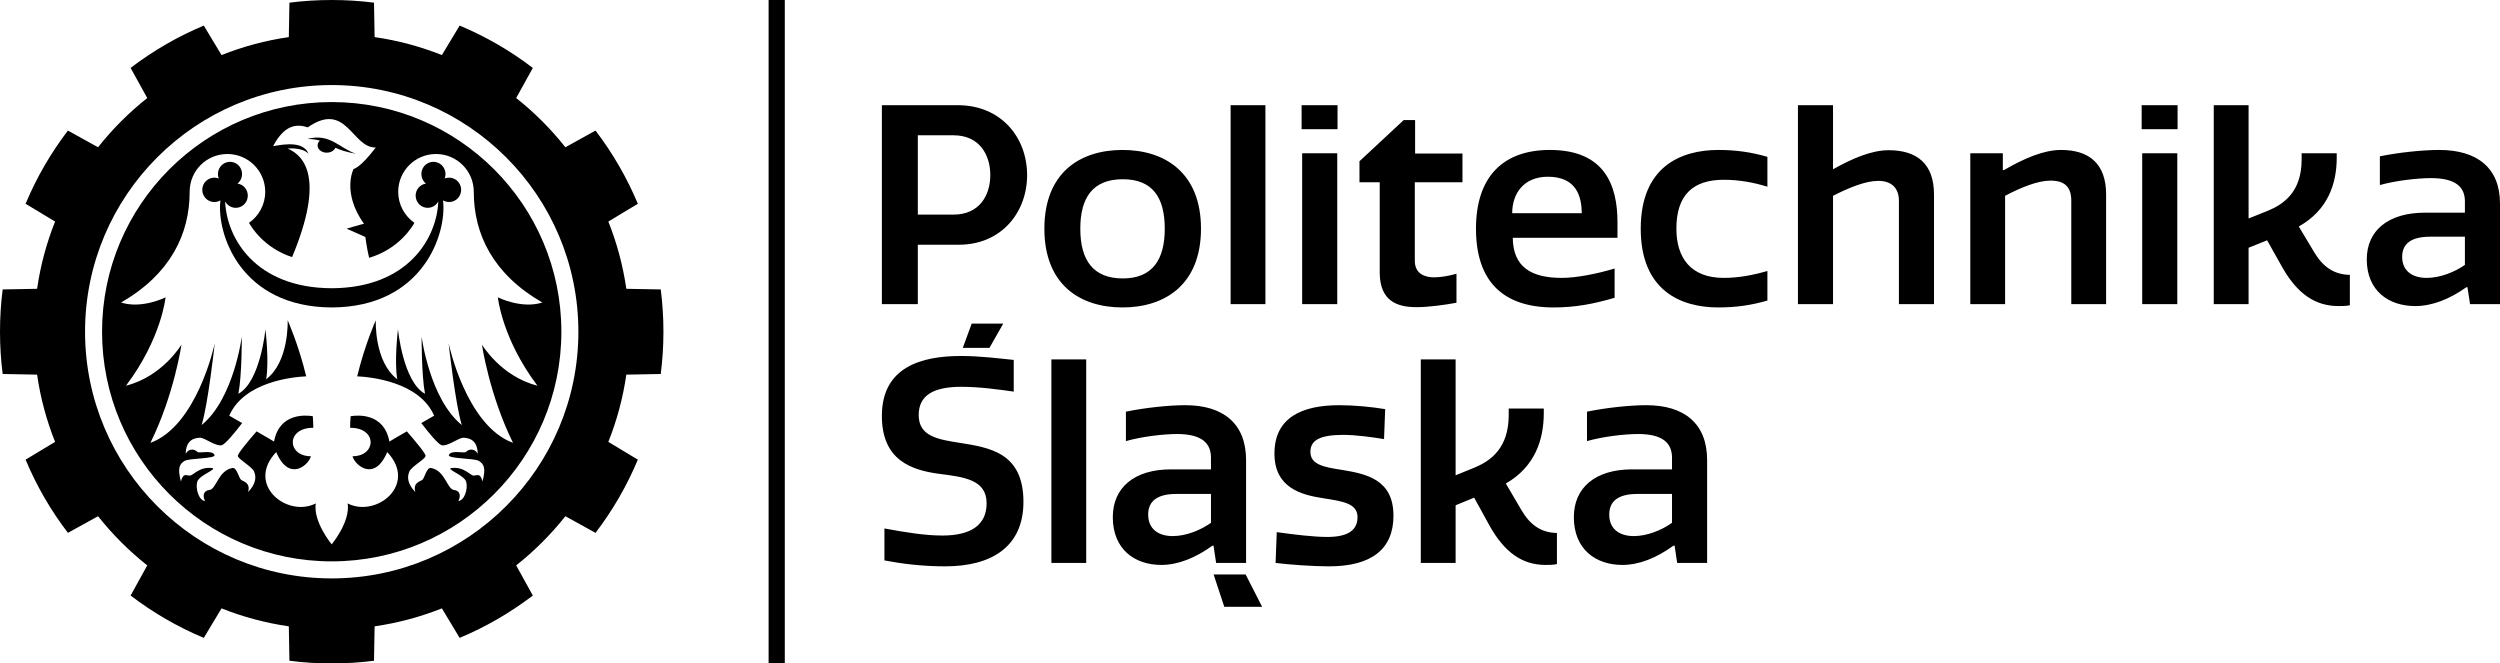
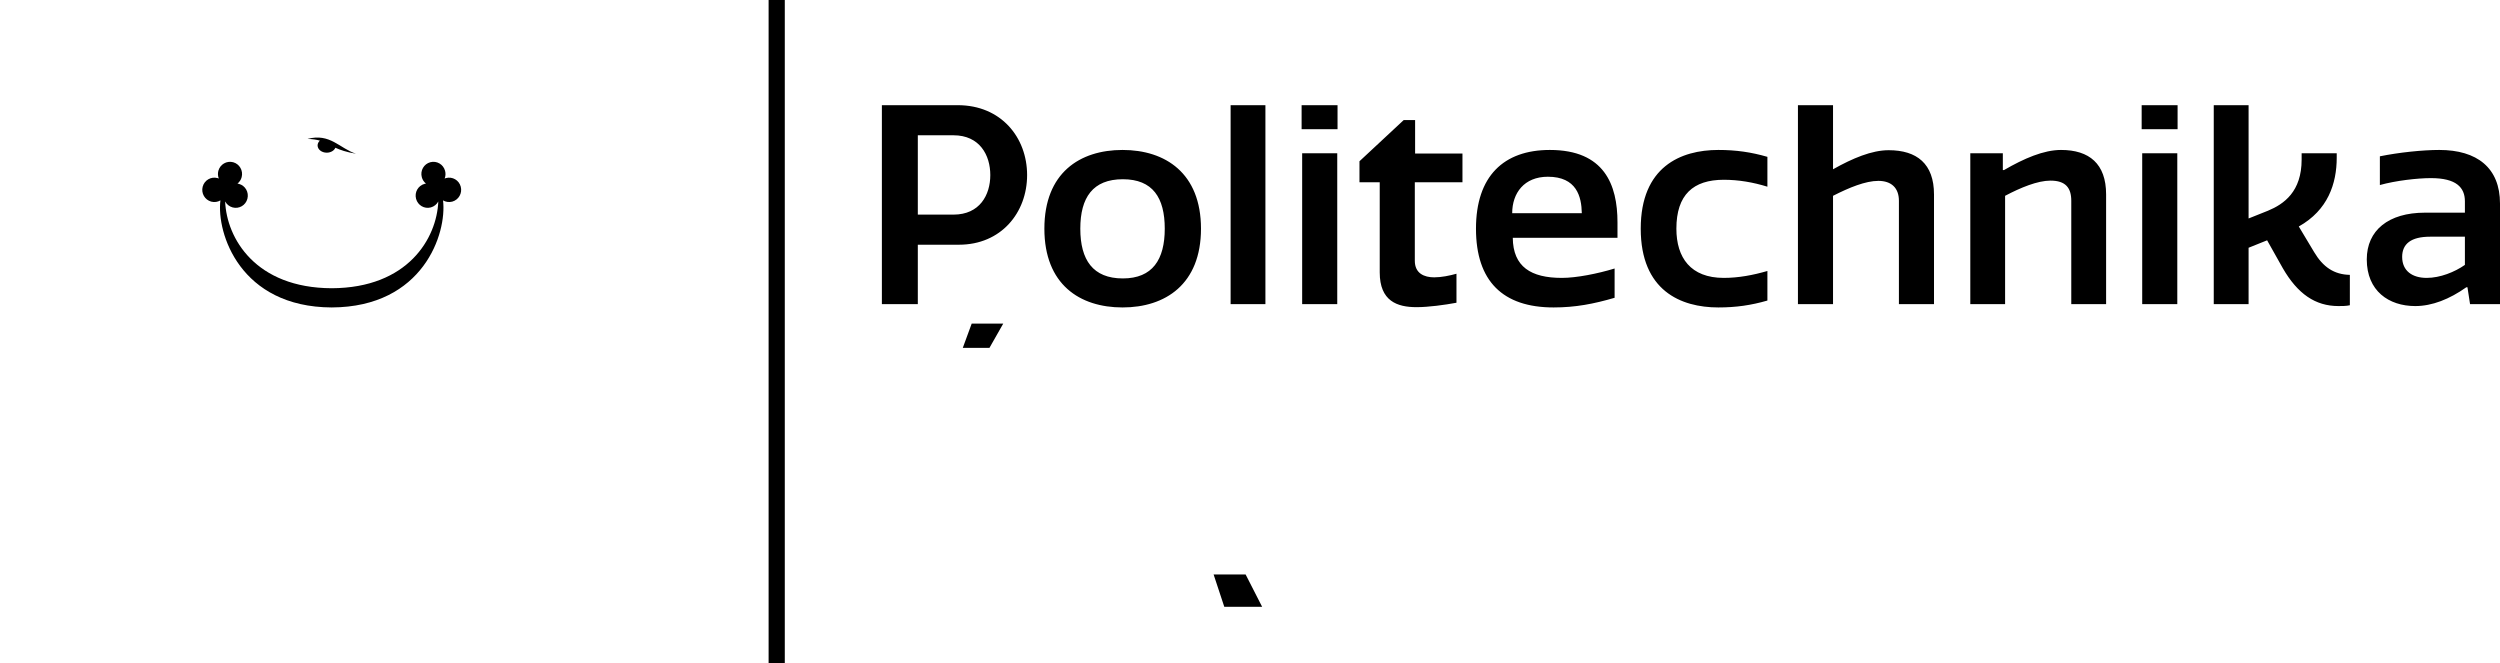
<svg xmlns="http://www.w3.org/2000/svg" width="309" height="82" viewBox="0 0 309 82" fill="none">
-   <path d="M39.539 17.381C39.131 17.264 38.651 17.185 38 17.173C40.798 16.416 41.967 18.345 44 19C42.808 18.804 42.047 18.533 41.454 18.262C41.302 18.616 40.879 18.872 40.385 18.872C39.763 18.872 39.254 18.469 39.254 17.976C39.254 17.746 39.363 17.539 39.539 17.381Z" fill="black" />
+   <path d="M39.539 17.381C39.131 17.264 38.651 17.185 38 17.173C40.798 16.416 41.967 18.345 44 19C42.808 18.804 42.047 18.533 41.454 18.262C41.302 18.616 40.879 18.872 40.385 18.872C39.763 18.872 39.254 18.469 39.254 17.976C39.254 17.746 39.363 17.539 39.539 17.381" fill="black" />
  <path d="M56.948 23.073C57.164 23.878 56.691 24.703 55.895 24.922C55.495 25.027 55.091 24.962 54.758 24.768C55.259 28.813 52.329 37.956 40.999 38C29.673 37.956 26.744 28.813 27.244 24.768C26.912 24.962 26.508 25.027 26.107 24.922C25.311 24.703 24.839 23.878 25.051 23.073C25.267 22.268 26.083 21.795 26.88 22.009C26.936 22.025 26.992 22.042 27.044 22.066C26.928 21.775 26.904 21.443 26.988 21.115C27.204 20.314 28.02 19.837 28.817 20.051C29.609 20.266 30.081 21.091 29.869 21.896C29.785 22.224 29.597 22.495 29.353 22.689C29.409 22.697 29.469 22.709 29.525 22.725C30.322 22.94 30.794 23.765 30.578 24.57C30.366 25.375 29.549 25.852 28.753 25.638C28.34 25.524 28.016 25.249 27.828 24.901C28.012 29.444 31.57 35.589 40.999 35.626C50.432 35.589 53.99 29.444 54.174 24.901C53.986 25.249 53.662 25.524 53.25 25.638C52.453 25.852 51.637 25.375 51.425 24.57C51.209 23.765 51.681 22.94 52.477 22.725C52.533 22.709 52.589 22.697 52.649 22.689C52.405 22.495 52.217 22.224 52.133 21.896C51.917 21.091 52.389 20.266 53.186 20.051C53.982 19.837 54.798 20.314 55.011 21.115C55.099 21.443 55.075 21.775 54.959 22.066C55.011 22.042 55.067 22.025 55.123 22.009C55.919 21.795 56.736 22.268 56.948 23.073Z" fill="black" />
-   <path d="M81.67 46.225C81.885 44.516 82 42.772 82 41C82 39.228 81.885 37.488 81.67 35.775L77.415 35.696C76.994 32.803 76.243 30.018 75.19 27.384L78.837 25.186C77.479 21.94 75.715 18.901 73.605 16.139L69.882 18.201C68.098 15.945 66.056 13.902 63.799 12.118L65.858 8.395C63.096 6.286 60.061 4.522 56.811 3.163L54.618 6.806C51.98 5.757 49.198 5.002 46.302 4.585L46.227 0.33C44.514 0.111 42.77 0 40.998 0C39.226 0 37.486 0.111 35.773 0.33L35.698 4.585C32.802 5.002 30.017 5.757 27.382 6.806L25.189 3.163C21.939 4.522 18.904 6.286 16.142 8.395L18.201 12.118C15.944 13.902 13.902 15.945 12.118 18.201L8.395 16.139C6.285 18.901 4.521 21.94 3.163 25.186L6.81 27.384C5.757 30.018 5.002 32.803 4.585 35.696L0.33 35.775C0.111 37.488 0 39.232 0 41C0 42.768 0.111 44.516 0.33 46.225L4.585 46.304C5.002 49.197 5.757 51.982 6.81 54.616L3.163 56.813C4.521 60.064 6.285 63.099 8.395 65.861L12.118 63.803C13.902 66.055 15.944 68.098 18.201 69.882L16.142 73.609C18.904 75.714 21.939 77.482 25.189 78.841L27.382 75.194C30.017 76.243 32.802 76.998 35.698 77.415L35.773 81.67C37.486 81.889 39.23 82 40.998 82C42.766 82 44.514 81.889 46.227 81.67L46.302 77.415C49.198 76.998 51.98 76.243 54.618 75.194L56.811 78.841C60.061 77.482 63.096 75.714 65.858 73.609L63.799 69.882C66.056 68.098 68.098 66.055 69.882 63.803L73.605 65.861C75.715 63.099 77.479 60.064 78.837 56.813L75.19 54.616C76.243 51.982 76.994 49.197 77.415 46.304L81.67 46.225ZM40.998 71.491C24.164 71.491 10.513 57.839 10.513 41C10.513 24.161 24.164 10.513 40.998 10.513C57.832 10.513 71.487 24.161 71.487 41C71.487 57.839 57.836 71.491 40.998 71.491ZM40.998 12.615C25.324 12.615 12.614 25.326 12.614 41C12.614 56.675 25.324 69.385 40.998 69.385C56.672 69.385 69.385 56.678 69.385 41C69.385 25.322 56.676 12.615 40.998 12.615ZM67.034 37.392C64.443 38.215 61.539 36.753 61.539 36.753C61.539 36.753 62.027 41.83 66.426 47.671C61.88 46.515 59.564 42.585 59.564 42.585C59.564 42.585 60.466 48.772 63.41 54.739C57.578 52.594 55.448 42.414 55.448 42.414C55.448 42.414 56.282 49.995 57.077 52.534C53.1 49.304 52.111 41.596 52.111 41.596C52.111 41.596 52.091 46.388 52.532 48.672C49.802 47.17 49.191 40.698 49.191 40.698C49.191 40.698 48.71 44.647 49.103 46.873C46.23 44.711 46.445 39.581 46.445 39.581C46.445 39.581 45.09 42.613 44.149 46.515C45.77 46.594 51.821 47.163 53.66 51.378C53.656 51.382 52.965 51.779 52.071 52.292C53.06 53.583 54.125 54.863 54.582 55.033C55.392 55.2 56.688 54.068 57.315 54.104C57.939 54.139 59.032 54.334 59.044 56.102C58.607 55.268 57.8 55.602 57.617 55.844C57.431 56.086 55.77 55.57 55.488 56.225C55.277 56.726 58.618 56.607 59.195 56.972C59.771 57.342 60.105 57.787 59.636 59.507C59.358 58.391 58.968 58.792 58.535 58.784C58.106 58.772 57.335 57.608 55.698 57.862C55.365 58.117 57.423 58.748 57.633 59.583C57.844 60.421 57.427 61.836 56.66 61.935C57.089 61.009 56.624 60.624 56.147 60.568C55.253 60.501 55.043 58.18 53.299 57.847C52.722 57.696 52.496 59.11 52.174 59.329C51.852 59.547 51.018 59.674 51.336 60.823C50.315 59.754 50.331 58.927 50.589 58.296C50.851 57.664 52.444 56.841 52.599 56.377C52.679 56.142 51.479 54.684 50.287 53.317C49.131 53.981 48.13 54.565 48.13 54.581C47.47 51.005 44.188 51.303 43.338 51.442C43.302 51.907 43.279 52.371 43.275 52.832C43.286 52.848 43.302 52.86 43.314 52.876C46.66 52.876 46.532 56.392 43.573 56.392C43.831 57.465 46.274 59.651 47.859 55.876C51.678 59.909 46.489 64.025 42.973 62.225C43.314 64.498 40.998 67.283 40.998 67.283C40.998 67.283 38.686 64.498 39.027 62.225C35.511 64.025 30.322 59.909 34.141 55.876C35.726 59.651 38.169 57.465 38.427 56.392C35.468 56.392 35.34 52.876 38.686 52.876C38.698 52.86 38.714 52.848 38.725 52.832C38.718 52.371 38.698 51.907 38.662 51.442C37.808 51.303 34.53 51.005 33.87 54.581C33.87 54.565 32.865 53.981 31.713 53.317C30.521 54.684 29.321 56.142 29.401 56.377C29.556 56.841 31.149 57.664 31.411 58.296C31.669 58.927 31.685 59.754 30.664 60.823C30.982 59.674 30.148 59.547 29.826 59.329C29.504 59.11 29.277 57.696 28.701 57.847C26.953 58.18 26.747 60.501 25.853 60.568C25.376 60.624 24.911 61.009 25.34 61.935C24.573 61.836 24.156 60.421 24.367 59.583C24.577 58.748 26.635 58.117 26.302 57.862C24.665 57.608 23.894 58.772 23.461 58.784C23.032 58.792 22.642 58.391 22.364 59.507C21.895 57.787 22.229 57.342 22.805 56.972C23.381 56.607 26.719 56.726 26.512 56.225C26.226 55.57 24.565 56.086 24.383 55.844C24.196 55.602 23.393 55.268 22.956 56.102C22.968 54.334 24.057 54.139 24.685 54.104C25.308 54.068 26.608 55.2 27.414 55.033C27.875 54.863 28.94 53.583 29.929 52.292C29.035 51.779 28.344 51.382 28.336 51.378C30.175 47.163 36.226 46.594 37.847 46.515C36.91 42.613 35.555 39.581 35.555 39.581C35.555 39.581 35.766 44.711 32.897 46.873C33.286 44.647 32.809 40.698 32.809 40.698C32.809 40.698 32.194 47.17 29.464 48.672C29.909 46.388 29.889 41.596 29.889 41.596C29.889 41.596 28.9 49.304 24.919 52.534C25.694 50.075 26.496 42.883 26.544 42.434C26.441 42.919 24.275 52.646 18.59 54.739C21.534 48.772 22.432 42.585 22.432 42.585C22.432 42.585 20.12 46.515 15.574 47.671C19.973 41.83 20.461 36.753 20.461 36.753C20.461 36.753 17.557 38.215 14.963 37.392C18.006 35.64 20.128 33.526 21.486 31.198C22.845 28.87 23.441 26.327 23.441 23.708C23.441 21.09 25.531 19.036 28.109 19.036C30.688 19.036 32.782 21.126 32.782 23.708C32.782 25.294 31.991 26.696 30.779 27.543C30.994 27.94 32.567 30.63 36.103 31.778C40.168 22.044 37.633 19.254 35.555 18.36C35.543 18.368 37.339 18.158 38.126 19C37.414 17.097 33.934 18.102 33.755 18.058C35.229 15.289 36.779 15.333 38.042 15.742C42.83 12.396 43.521 18.329 46.445 18.229C44.522 20.776 43.7 20.887 43.7 20.887C43.7 20.887 42.206 23.76 44.987 27.662C44.987 27.634 42.842 28.262 42.842 28.262L45.158 29.291C45.158 29.291 45.321 30.598 45.623 31.866C49.349 30.769 50.998 27.952 51.221 27.543C50.009 26.696 49.218 25.294 49.218 23.708C49.218 21.126 51.308 19.036 53.887 19.036C55.178 19.036 56.346 19.556 57.192 20.403C58.038 21.249 58.559 22.417 58.559 23.708C58.559 28.945 60.943 33.884 67.034 37.392Z" fill="black" />
  <path d="M97 0H95V82H97V0Z" fill="black" />
  <path d="M118.379 13H109V37.59H113.442V30.247H118.523C123.74 30.247 126.95 26.286 126.95 21.639C126.95 16.992 123.74 13 118.379 13ZM117.851 26.526H113.442V16.721H117.851C121.093 16.721 122.401 19.18 122.401 21.639C122.401 24.098 121.093 26.526 117.851 26.526ZM160.947 18.944V37.59H165.284V18.944H160.947ZM160.879 13V15.97H165.32V13H160.879ZM138.747 18.534C133.458 18.534 129.085 21.368 129.085 28.265C129.085 35.162 133.458 38 138.747 38C144.036 38 148.442 35.131 148.442 28.265C148.442 21.399 144.036 18.534 138.747 18.534ZM138.783 34.414C135.081 34.414 133.526 32.126 133.526 28.265C133.526 24.404 135.081 22.154 138.783 22.154C142.485 22.154 143.964 24.443 143.964 28.265C143.964 32.087 142.449 34.414 138.783 34.414ZM152.104 13V37.59H156.405V13H152.104ZM180.76 22.53V18.975H174.907V14.843H173.496L168.031 19.931V22.53H170.534V33.663C170.534 37.214 172.684 37.965 175.083 37.965C176.562 37.965 178.537 37.694 180.02 37.419V33.833C179.173 34.073 178.149 34.279 177.27 34.279C176.034 34.279 174.871 33.798 174.871 32.23V22.53H180.76ZM264.777 18.944V37.59H269.114V18.944H264.777ZM264.709 13V15.97H269.15V13H264.709ZM286.033 31.169L284.13 27.994C287.728 25.976 288.819 22.7 288.819 19.49V18.944H284.482V19.726C284.482 23.692 282.295 25.229 280.32 26.046L277.925 27.003V13H273.62V37.59H277.925V30.623L280.216 29.701L282.155 33.152C283.99 36.327 286.177 37.83 289.031 37.83C289.527 37.83 289.983 37.83 290.442 37.729V33.973C288.503 33.938 287.128 33.012 286.033 31.169ZM254.742 18.534C252.592 18.534 250.157 19.591 247.69 21.023H247.55V18.944H243.529V37.59H247.83V24.203C249.769 23.177 251.852 22.325 253.439 22.325C255.306 22.325 256.01 23.211 256.01 24.819V37.59H260.315V24.032C260.315 20.241 258.232 18.534 254.742 18.534ZM301.488 18.534C299.445 18.534 296.515 18.84 294.152 19.32V22.871C296.095 22.325 298.81 22.015 300.465 22.015C303.603 22.015 304.662 23.177 304.662 24.884V26.286H299.725C295.212 26.286 292.533 28.47 292.533 32.06C292.533 35.952 295.248 37.83 298.526 37.83C300.609 37.83 302.759 36.978 304.838 35.506H304.978L305.298 37.59H309V25.159C309 20.753 306.178 18.534 301.488 18.534ZM304.662 32.741C303.395 33.628 301.596 34.348 299.937 34.348C298.174 34.348 296.907 33.493 296.907 31.75C296.907 30.147 297.998 29.256 300.361 29.256H304.662V32.741ZM199.921 27.483C199.921 22.836 198.298 18.534 191.562 18.534C185.849 18.534 182.431 21.779 182.431 28.265C182.431 34.751 185.745 38 192.022 38C194.736 38 196.991 37.559 199.565 36.807V33.187C197.45 33.833 194.844 34.348 193.045 34.348C189.235 34.348 187.012 32.981 186.98 29.396H199.921V27.483ZM186.908 26.352C186.908 23.862 188.388 21.845 191.314 21.845C194.876 21.845 195.476 24.303 195.512 26.352H186.908ZM233.438 18.565C231.355 18.565 228.993 19.556 226.562 20.923V13H222.225V37.59H226.562V24.203C228.573 23.177 230.58 22.356 232.167 22.356C233.754 22.356 234.706 23.211 234.706 24.819V37.59H239.043V24.032C239.043 20.241 236.928 18.565 233.438 18.565ZM213.058 22.22C214.889 22.22 216.688 22.53 218.451 23.076V19.386C216.444 18.805 214.573 18.534 212.386 18.534C207.733 18.534 202.795 20.617 202.795 28.265C202.795 35.913 207.733 38 212.386 38C214.573 38 216.444 37.729 218.451 37.148V33.493C216.688 34.004 214.889 34.348 213.058 34.348C208.968 34.348 207.201 31.855 207.201 28.265C207.201 24.067 209.284 22.22 213.058 22.22Z" fill="black" />
-   <path d="M129.952 44.42V69.58H134.255V44.42H129.952ZM146.501 50.082C144.453 50.082 141.526 50.395 139.162 50.882V54.52C141.102 53.961 143.821 53.644 145.477 53.644C148.616 53.644 149.676 54.833 149.676 56.58V58.014H144.737C140.222 58.014 137.542 60.249 137.542 63.918C137.542 67.904 140.258 69.826 143.537 69.826C145.617 69.826 147.772 68.95 149.852 67.448H149.992L150.312 69.58H154.015V56.861C154.015 52.352 151.192 50.082 146.501 50.082ZM149.676 64.619C148.404 65.527 146.605 66.26 144.949 66.26C143.185 66.26 141.914 65.388 141.914 63.605C141.914 61.961 143.009 61.053 145.373 61.053H149.676V64.619ZM118.594 54.73C115.915 54.31 113.551 53.925 113.551 51.302C113.551 48.893 115.315 47.808 118.842 47.808C121.066 47.808 123.533 48.156 125.297 48.402V44.487C123.249 44.277 121.098 44 118.77 44C113.939 44 109 45.327 109 51.409C109 56.929 112.703 58.117 116.127 58.573C119.122 58.957 121.945 59.27 121.945 62.206C121.945 64.865 120.042 66.192 116.479 66.192C114.327 66.192 111.963 65.808 109.316 65.317V69.267C111.504 69.687 114.007 70 116.83 70C122.545 70 126.497 67.591 126.497 62.032C126.497 55.918 122.297 55.324 118.594 54.73ZM165.881 58.082C163.589 57.733 161.966 57.42 161.966 55.847C161.966 54.413 163.133 53.751 166.025 53.751C167.541 53.751 169.62 54.028 171.068 54.274L171.208 50.569C169.516 50.288 167.401 50.082 165.529 50.082C160.91 50.082 157.522 51.619 157.522 56.057C157.522 60.249 160.766 61.16 163.517 61.576C165.953 61.961 167.788 62.206 167.788 63.918C167.788 65.527 166.625 66.367 164.049 66.367C162.426 66.367 160.026 66.085 157.806 65.772L157.662 69.58C159.39 69.79 162.214 70 164.261 70C169.48 70 172.232 67.904 172.232 63.744C172.232 59.235 168.844 58.573 165.881 58.082ZM188.029 63.011L186.121 59.762C189.72 57.697 190.812 54.345 190.812 51.057V50.498H186.477V51.302C186.477 55.356 184.289 56.929 182.314 57.769L179.914 58.747V44.42H175.611V69.58H179.914V62.452L182.206 61.509L184.145 65.039C185.981 68.288 188.168 69.826 191.024 69.826C191.52 69.826 191.976 69.826 192.436 69.723V65.875C190.496 65.844 189.12 64.897 188.029 63.011ZM203.485 50.082C201.442 50.082 198.514 50.395 196.151 50.882V54.52C198.091 53.961 200.806 53.644 202.466 53.644C205.605 53.644 206.661 54.833 206.661 56.58V58.014H201.726C197.211 58.014 194.527 60.249 194.527 63.918C194.527 67.904 197.243 69.826 200.526 69.826C202.606 69.826 204.757 68.95 206.837 67.448H206.981L207.297 69.58H211V56.861C211 52.352 208.181 50.082 203.485 50.082ZM206.661 64.619C205.393 65.527 203.593 66.26 201.934 66.26C200.17 66.26 198.902 65.388 198.902 63.605C198.902 61.961 199.994 61.053 202.358 61.053H206.661V64.619Z" fill="black" />
  <path d="M151.321 75L150 71H153.957L156 75H151.321Z" fill="black" />
  <path d="M120.1 40L119 43H122.295L124 40H120.1Z" fill="black" />
</svg>